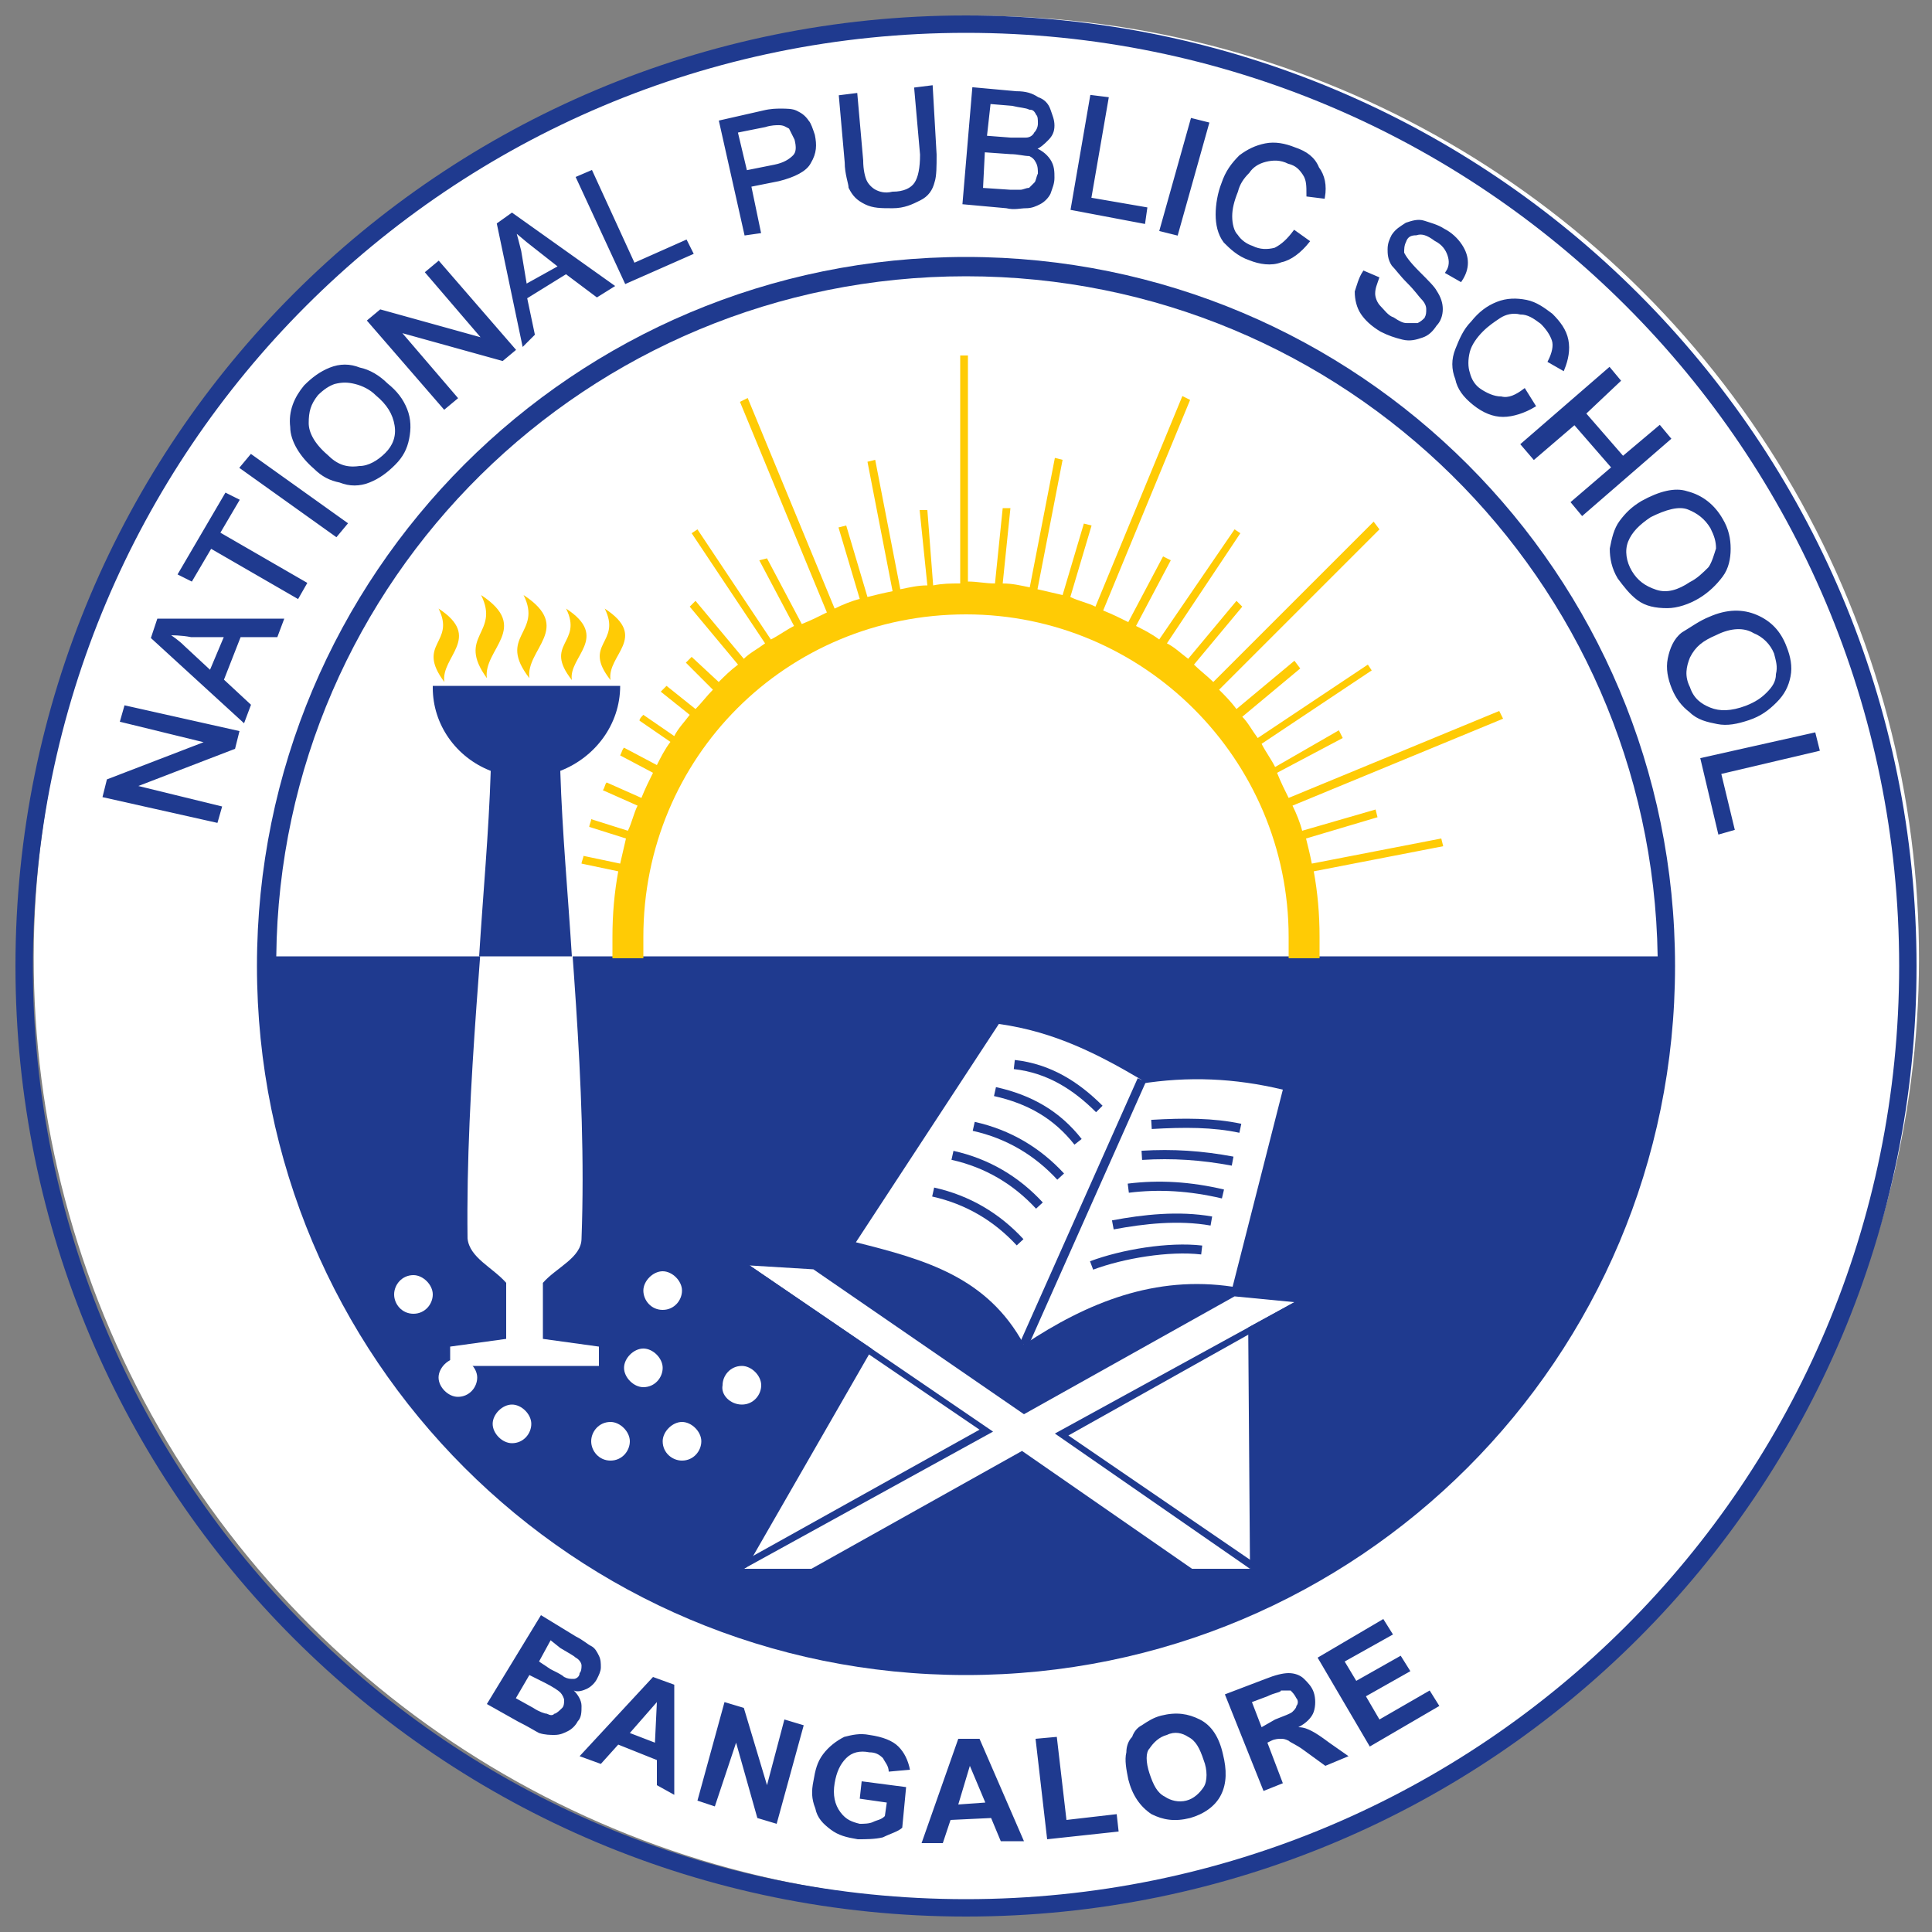
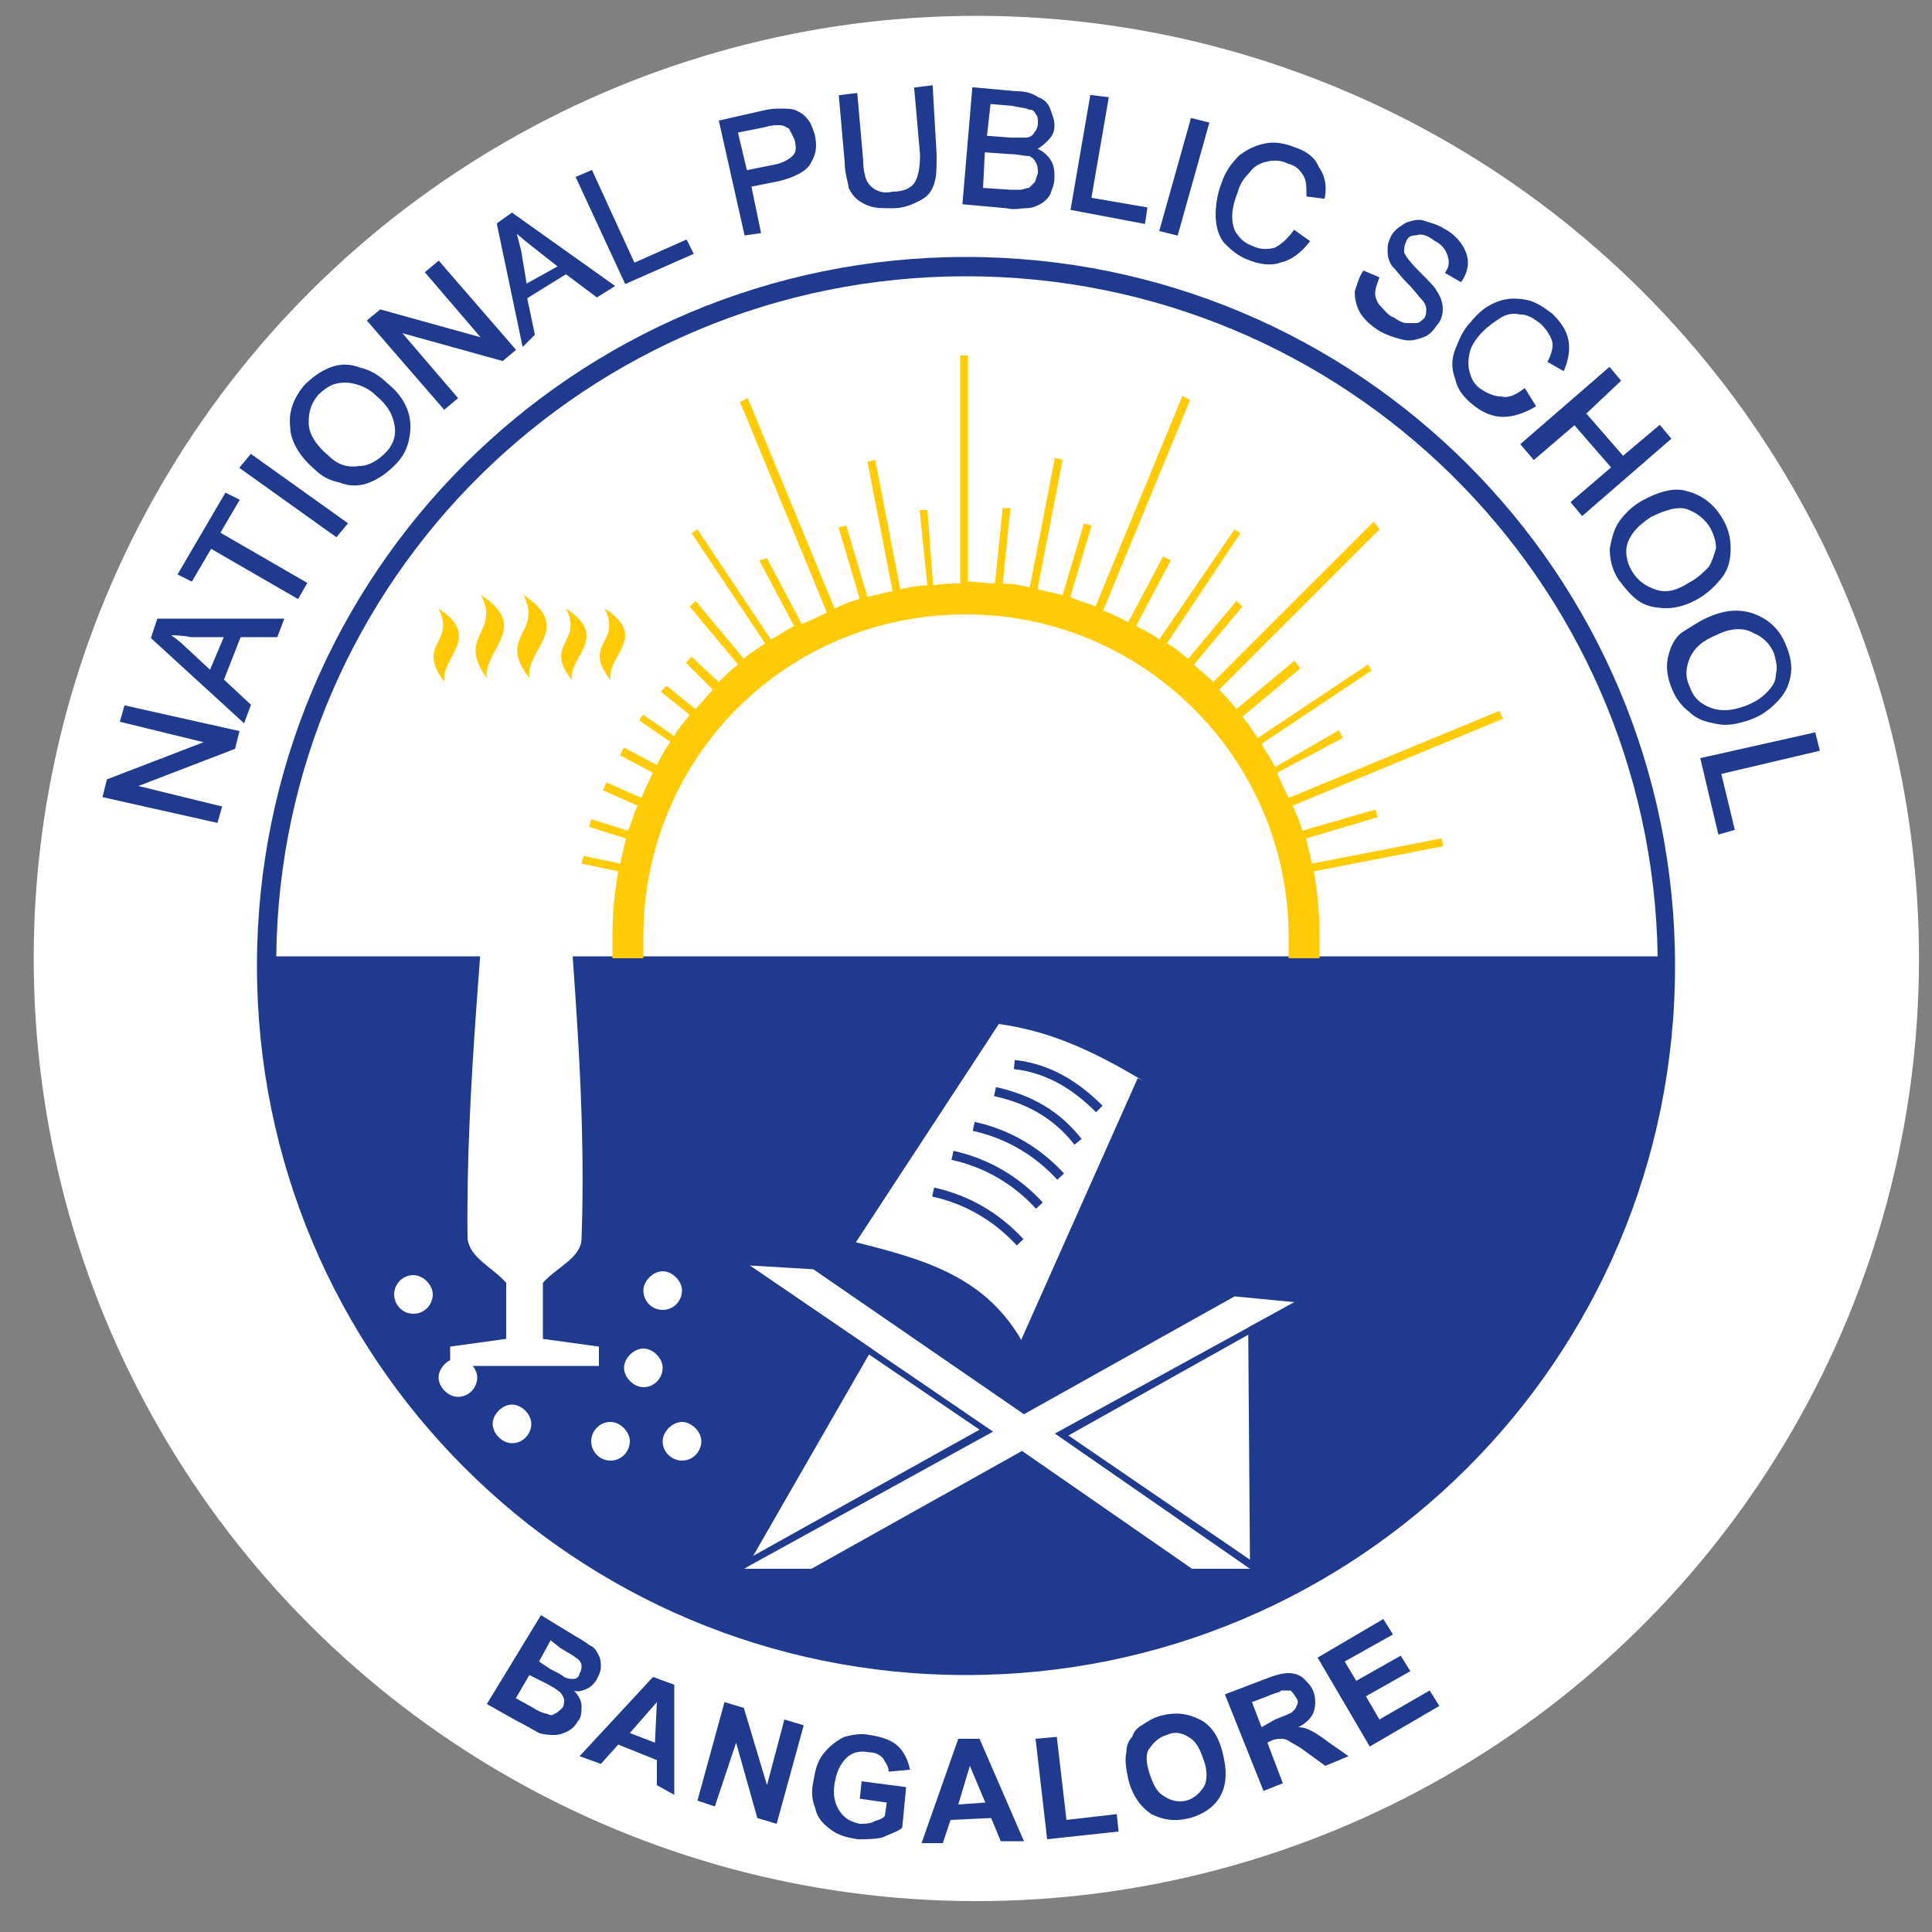
<svg xmlns="http://www.w3.org/2000/svg" id="Layer_1" x="0px" y="0px" viewBox="0 0 100 100" style="enable-background:new 0 0 100 100;" xml:space="preserve">
  <rect x="0" y="0" width="100" height="100" fill="#808080" stroke="none" />
  <style type="text/css"> .st0{fill-rule:evenodd;clip-rule:evenodd;fill:#FFFFFF;} .st1{fill:none;stroke:#FFFFFF;stroke-width:0.182;stroke-miterlimit:2.613;} .st2{fill-rule:evenodd;clip-rule:evenodd;fill:#1F3A8F;} .st3{fill-rule:evenodd;clip-rule:evenodd;fill:#FFCB05;} .st4{fill:none;stroke:#1F3A8F;stroke-width:0.475;stroke-miterlimit:2.613;} .st5{fill:none;stroke:#1F3A8F;stroke-width:0.464;stroke-miterlimit:2.613;} .st6{fill:none;stroke:#1F3A8F;stroke-width:0.475;stroke-miterlimit:2.613;} .st7{fill:none;stroke:#1F3A8F;stroke-width:0.157;stroke-miterlimit:2.613;} </style>
  <g>
    <ellipse transform="matrix(1.390418e-03 -1 1 1.390418e-03 0.866 100.042)" class="st0" cx="50.5" cy="49.6" rx="48.7" ry="48.7" />
    <ellipse transform="matrix(1.390418e-03 -1 1 1.390418e-03 0.866 100.042)" class="st1" cx="50.5" cy="49.6" rx="48.7" ry="48.7" />
-     <path class="st2" d="M50,0.8L50,0.8C22.8,0.8,0.8,22.8,0.8,50s22,49.2,49.2,49.2c27.2,0,49.2-22,49.2-49.2 C99.2,22.8,77.2,0.8,50,0.8 M50,1.7c26.7,0,48.3,21.6,48.3,48.3S76.7,98.3,50,98.3S1.7,76.7,1.7,50S23.3,1.7,50,1.7z" />
-     <path class="st2" d="M50,13.3L50,13.3c20.3,0,36.7,16.4,36.7,36.7S70.3,86.7,50,86.7S13.3,70.3,13.3,50 C13.3,29.7,29.7,13.3,50,13.3 M14.3,49.5h71.5C85.5,30,69.6,14.3,50,14.3C30.4,14.3,14.5,30,14.3,49.5z" />
+     <path class="st2" d="M50,13.3L50,13.3c20.3,0,36.7,16.4,36.7,36.7S70.3,86.7,50,86.7S13.3,70.3,13.3,50 C13.3,29.7,29.7,13.3,50,13.3 M14.3,49.5h71.5C85.5,30,69.6,14.3,50,14.3C30.4,14.3,14.5,30,14.3,49.5" />
    <path class="st0" d="M32.1,35.5L32.1,35.5c0,2-1.3,3.7-3.1,4.4l0,0c0.4,8.1,1.4,16.1,1.1,24.2c0,1-1.3,1.5-2,2.3v2.9l2.9,0.4v1 h-7.7v-1l2.9-0.4v-2.9c-0.7-0.8-1.9-1.3-2-2.3C24.1,56.1,25.1,48,25.5,40l0,0c-1.8-0.7-3-2.4-3-4.3v-0.1L32.1,35.5L32.1,35.5z" />
    <path class="st0" d="M21.4,68c0.6,0,1-0.5,1-1s-0.5-1-1-1c-0.6,0-1,0.5-1,1S20.8,68,21.4,68" />
    <path class="st0" d="M26.5,74.7c0.6,0,1-0.5,1-1s-0.5-1-1-1s-1,0.5-1,1C25.5,74.2,26,74.7,26.5,74.7" />
    <path class="st0" d="M31.6,75.6c0.6,0,1-0.5,1-1s-0.5-1-1-1c-0.6,0-1,0.5-1,1S31,75.6,31.6,75.6" />
    <path class="st0" d="M33.3,71.8c0.6,0,1-0.5,1-1s-0.5-1-1-1s-1,0.5-1,1S32.8,71.8,33.3,71.8" />
    <path class="st0" d="M34.3,67.8c0.6,0,1-0.5,1-1s-0.5-1-1-1s-1,0.5-1,1S33.7,67.8,34.3,67.8" />
-     <path class="st0" d="M38.4,72.7c0.6,0,1-0.5,1-1s-0.5-1-1-1c-0.6,0-1,0.5-1,1C37.3,72.2,37.8,72.7,38.4,72.7" />
    <path class="st0" d="M35.3,75.6c0.6,0,1-0.5,1-1s-0.5-1-1-1s-1,0.5-1,1C34.3,75.2,34.8,75.6,35.3,75.6" />
    <path class="st0" d="M23.7,72.3c0.6,0,1-0.5,1-1s-0.5-1-1-1s-1,0.5-1,1S23.2,72.3,23.7,72.3" />
-     <path class="st2" d="M32.1,35.5L32.1,35.5c0,2-1.3,3.7-3.1,4.4l0,0c0.1,3.2,0.4,6.4,0.6,9.6h-4.8c0.2-3.2,0.5-6.4,0.6-9.6l0,0 c-1.8-0.7-3-2.4-3-4.3v-0.1H32.1L32.1,35.5z" />
    <polygon class="st0" points="40.8,81.2 38.6,81.2 45.5,69.2 53.1,74.2 64.6,67.8 64.7,81.2 52.8,74.8 " />
    <polygon class="st0" points="38.5,81.2 51.4,74.1 38.8,65.5 42.1,65.7 53,73.2 63.9,67.1 67,67.4 54.6,74.2 64.7,81.2 61.7,81.2 52.9,75.1 42,81.2 " />
    <path class="st0" d="M53,69.6c-1.9-3.5-5.1-4.4-8.7-5.3L51.7,53c2.9,0.4,5.2,1.6,7.4,2.9L53,69.6z" />
-     <path class="st0" d="M53,69.6c3.3-2.2,6.8-3.6,10.8-3l2.6-10.2c-2.5-0.6-4.9-0.7-7.4-0.3L53,69.6z" />
    <path class="st3" d="M22.7,31.5L22.7,31.5C25,33,22.8,34,23,35.3C21.5,33.3,23.6,33.3,22.7,31.5 M24.9,30.8L24.9,30.8 c1,2-1.3,2.1,0.3,4.3C25,33.6,27.5,32.5,24.9,30.8z M27.1,30.8L27.1,30.8c2.6,1.7,0.1,2.8,0.3,4.3C25.7,32.9,28.1,32.8,27.1,30.8z M29.3,31.5L29.3,31.5c0.9,1.8-1.2,1.8,0.3,3.7C29.4,34,31.6,33,29.3,31.5z M31.3,31.5c2.3,1.5,0.1,2.4,0.3,3.7 C30.1,33.3,32.2,33.3,31.3,31.5z" />
    <path class="st3" d="M50,31.8c9.2,0,16.7,7.5,16.7,16.7c0,0.4,0,0.7,0,1.1h1.6c0-0.4,0-0.7,0-1.1c0-1.2-0.1-2.3-0.3-3.4l6.7-1.3 l-0.1-0.4l-6.7,1.3c-0.1-0.5-0.2-0.9-0.3-1.3l3.7-1.1l-0.1-0.4L67.4,43c-0.1-0.4-0.3-0.9-0.5-1.3l10.9-4.5l-0.2-0.4l-10.9,4.5 c-0.2-0.4-0.4-0.8-0.6-1.3l3.4-1.8l-0.2-0.4L66,39.7c-0.2-0.4-0.5-0.8-0.7-1.2l5.7-3.8l-0.2-0.3l-5.7,3.8c-0.3-0.4-0.5-0.8-0.8-1.1 l3-2.5L67,34.2l-3,2.5c-0.3-0.4-0.6-0.7-0.9-1l8.3-8.3L71.1,27l-8.3,8.3c-0.3-0.3-0.7-0.6-1-0.9l2.5-3l-0.3-0.3l-2.5,3 c-0.4-0.3-0.7-0.6-1.1-0.8l3.8-5.7l-0.3-0.2L60,33.1c-0.4-0.3-0.8-0.5-1.2-0.7l1.8-3.4l-0.4-0.2l-1.8,3.4c-0.4-0.2-0.8-0.4-1.3-0.6 l4.5-10.9l-0.4-0.2l-4.5,10.9c-0.4-0.2-0.9-0.3-1.3-0.5l1.1-3.7l-0.4-0.1l-1.1,3.7c-0.4-0.1-0.9-0.2-1.3-0.3l1.3-6.7l-0.4-0.1 l-1.3,6.7c-0.5-0.1-0.9-0.2-1.4-0.2l0.4-3.9l-0.4,0l-0.4,3.9c-0.5,0-0.9-0.1-1.4-0.1V18.4h-0.4v11.8c-0.5,0-0.9,0-1.4,0.1L48,26.4 l-0.4,0l0.4,3.9c-0.5,0-0.9,0.1-1.4,0.2l-1.3-6.7l-0.4,0.1l1.3,6.7c-0.5,0.1-0.9,0.2-1.3,0.3l-1.1-3.7l-0.4,0.1l1.1,3.7 c-0.4,0.1-0.9,0.3-1.3,0.5l-4.5-10.9l-0.4,0.2l4.5,10.9c-0.4,0.2-0.8,0.4-1.3,0.6l-1.8-3.4L39.3,29l1.8,3.4 c-0.4,0.2-0.8,0.5-1.2,0.7l-3.8-5.7l-0.3,0.2l3.8,5.7c-0.4,0.3-0.8,0.5-1.1,0.8l-2.5-3l-0.3,0.3l2.5,3c-0.4,0.3-0.7,0.6-1,0.9 L35.8,34c-0.1,0.1-0.2,0.2-0.3,0.3l1.4,1.4c-0.3,0.3-0.6,0.7-0.9,1l-1.5-1.2c-0.1,0.1-0.2,0.2-0.3,0.3l1.5,1.2 c-0.3,0.4-0.6,0.7-0.8,1.1L33.3,37c-0.1,0.1-0.2,0.2-0.2,0.3l1.6,1.1c-0.3,0.4-0.5,0.8-0.7,1.2l-1.7-0.9c-0.1,0.1-0.1,0.2-0.2,0.4 l1.7,0.9c-0.2,0.4-0.4,0.8-0.6,1.3l-1.8-0.8c-0.1,0.1-0.1,0.3-0.2,0.4l1.8,0.8c-0.2,0.4-0.3,0.9-0.5,1.3l-1.9-0.6 c0,0.1-0.1,0.3-0.1,0.4l1.9,0.6c-0.1,0.4-0.2,0.9-0.3,1.3l-1.9-0.4c0,0.1-0.1,0.3-0.1,0.4l1.9,0.4c-0.2,1.1-0.3,2.2-0.3,3.4 c0,0.4,0,0.7,0,1.1h1.6c0-0.4,0-0.7,0-1.1C33.3,39.2,40.7,31.8,50,31.8" />
    <polygon class="st2" points="38.5,80.8 50.7,74 38.8,65.9 38.8,65.5 51.4,74.1 38.5,81.2 " />
    <polygon class="st2" points="66.9,67.8 67,67.4 54.6,74.2 64.7,81.2 64.8,80.8 55.3,74.3 " />
    <path class="st4" d="M59.6,58.2c1.7-0.1,3.2-0.1,4.6,0.2" />
    <path class="st4" d="M59.1,59.8c1.6-0.1,3.1,0,4.7,0.3" />
    <path class="st4" d="M58.4,61.5c1.6-0.2,3.2-0.1,4.9,0.3" />
    <path class="st4" d="M52.5,55.1c1.8,0.2,3.2,1.1,4.4,2.3" />
    <path class="st4" d="M51.5,56.5c1.8,0.4,3.2,1.2,4.3,2.6" />
    <path class="st4" d="M50.4,58.3c1.8,0.4,3.3,1.3,4.5,2.6" />
    <line class="st5" x1="59.1" y1="55.9" x2="53" y2="69.6" />
    <path class="st6" d="M49.3,59.8c1.8,0.4,3.3,1.3,4.5,2.6" />
    <path class="st4" d="M48.3,61.7c1.8,0.4,3.3,1.3,4.5,2.6" />
    <path class="st4" d="M57.6,63.4c1.6-0.3,3.4-0.5,5.1-0.2" />
    <path class="st5" d="M56.5,65.5c1.6-0.6,4-1,5.7-0.8" />
    <path class="st2" d="M70.9,90.4L70.9,90.4l-2.7-4.6l3.4-2l0.5,0.8L69.6,86l0.6,1l2.3-1.3l0.5,0.8l-2.3,1.3l0.7,1.2l2.6-1.5l0.5,0.8 L70.9,90.4z M65.3,89.4L65.3,89.4l-0.5-1.3l0.8-0.3c0.4-0.2,0.7-0.2,0.7-0.3c0.2,0,0.3,0,0.5,0c0.1,0.1,0.2,0.2,0.3,0.4 c0.1,0.1,0.1,0.3,0,0.4c0,0.1-0.1,0.2-0.2,0.3c-0.1,0.1-0.4,0.2-0.9,0.4L65.3,89.4z M65.4,92.7L65.4,92.7l1-0.4l-0.8-2.1l0.2-0.1 c0.2-0.1,0.4-0.1,0.5-0.1c0.1,0,0.2,0,0.4,0.1c0.1,0.1,0.4,0.2,0.8,0.5l1.1,0.8l1.2-0.5l-1-0.7c-0.4-0.3-0.7-0.5-0.9-0.6 c-0.2-0.1-0.4-0.2-0.7-0.2c0.4-0.2,0.7-0.5,0.8-0.8c0.1-0.3,0.1-0.7,0-1c-0.1-0.3-0.3-0.5-0.5-0.7c-0.2-0.2-0.5-0.3-0.8-0.3 c-0.3,0-0.7,0.1-1.2,0.3l-2.1,0.8L65.4,92.7z M59.5,91.8L59.5,91.8c0.2,0.6,0.4,1,0.8,1.2c0.3,0.2,0.7,0.3,1.1,0.2 c0.4-0.1,0.7-0.4,0.9-0.7s0.2-0.9,0-1.4c-0.2-0.6-0.4-1-0.8-1.2c-0.3-0.2-0.7-0.3-1.1-0.1c-0.4,0.1-0.7,0.4-0.9,0.7 C59.3,90.7,59.3,91.2,59.5,91.8z M58.4,92.1L58.4,92.1c-0.1-0.5-0.2-1-0.1-1.4c0-0.3,0.1-0.6,0.3-0.8c0.1-0.3,0.3-0.5,0.5-0.6 c0.3-0.2,0.6-0.4,1-0.5c0.8-0.2,1.4-0.1,2,0.2c0.6,0.3,1,0.9,1.2,1.8c0.2,0.8,0.2,1.5-0.1,2.1c-0.3,0.6-0.9,1-1.6,1.2 c-0.8,0.2-1.4,0.1-2-0.2C59,93.5,58.6,92.9,58.4,92.1z M54.2,95.2L54.2,95.2L53.6,90l1.1-0.1l0.5,4.3l2.6-0.3l0.1,0.9L54.2,95.2z M51,93.3L51,93.3l-0.8-1.9l-0.6,2L51,93.3z M53,95.3L53,95.3l-1.2,0l-0.5-1.2l-2.1,0.1l-0.4,1.2l-1.1,0l1.9-5.4l1.1,0L53,95.3z M44.5,93.1L44.5,93.1l0.1-0.9l2.3,0.3l-0.2,2.1c-0.2,0.2-0.6,0.3-1,0.5c-0.4,0.1-0.9,0.1-1.3,0.1c-0.6-0.1-1-0.2-1.4-0.5 c-0.4-0.3-0.7-0.6-0.8-1.1c-0.2-0.5-0.2-0.9-0.1-1.4c0.1-0.6,0.2-1,0.5-1.4c0.3-0.4,0.7-0.7,1.1-0.9c0.4-0.1,0.8-0.2,1.3-0.1 c0.7,0.1,1.2,0.3,1.5,0.6c0.3,0.3,0.5,0.7,0.6,1.2l-1.1,0.1c0-0.3-0.2-0.5-0.3-0.7c-0.2-0.2-0.4-0.3-0.7-0.3 c-0.5-0.1-0.9,0-1.2,0.3c-0.3,0.3-0.5,0.7-0.6,1.3c-0.1,0.6,0,1.1,0.3,1.5s0.6,0.5,1,0.6c0.2,0,0.5,0,0.7-0.1 c0.2-0.1,0.4-0.1,0.6-0.3l0.1-0.7L44.5,93.1z M36.1,93.2L36.1,93.2l1.4-5.1l1,0.3l1.2,4l0.9-3.4l1,0.3l-1.4,5.1l-1-0.3l-1.1-3.9 L37,93.5L36.1,93.2z M33.9,90.2L33.9,90.2l-1.3-0.5l1.4-1.6L33.9,90.2z M34.9,92.9L34.9,92.9l0-5.7l-1.1-0.4L30,90.9l1.1,0.4l0.9-1 l2,0.8l0,1.3L34.9,92.9z M27.4,86.7L27.4,86.7l-0.7,1.2l0.9,0.5c0.3,0.2,0.6,0.3,0.7,0.3c0.2,0.1,0.3,0.1,0.4,0 c0.1,0,0.3-0.2,0.4-0.3c0.1-0.1,0.1-0.3,0.1-0.4c0-0.1-0.1-0.3-0.2-0.4c-0.1-0.1-0.4-0.3-0.8-0.5L27.4,86.7z M28.5,84.9L28.5,84.9 l-0.6,1.1l0.6,0.4c0.4,0.2,0.6,0.3,0.7,0.4c0.2,0.1,0.3,0.1,0.5,0.1c0.1,0,0.3-0.1,0.3-0.3c0.1-0.1,0.1-0.3,0.1-0.4 c0-0.1-0.1-0.3-0.3-0.4c-0.1-0.1-0.3-0.2-0.8-0.5L28.5,84.9z M28,83.6l1.8,1.1c0.4,0.2,0.6,0.4,0.8,0.5c0.2,0.1,0.3,0.3,0.4,0.5 c0.1,0.2,0.1,0.4,0.1,0.6c0,0.2-0.1,0.4-0.2,0.6c-0.1,0.2-0.3,0.4-0.5,0.5c-0.2,0.1-0.5,0.2-0.7,0.1c0.2,0.2,0.4,0.5,0.4,0.8 c0,0.3,0,0.6-0.2,0.8c-0.1,0.2-0.3,0.4-0.5,0.5c-0.2,0.1-0.4,0.2-0.7,0.2c-0.2,0-0.5,0-0.8-0.1c-0.2-0.1-0.5-0.3-1.1-0.6l-1.6-0.9 L28,83.6z" />
    <path class="st2" d="M88.1,39.3L88.1,39.3l5.8-1.3l0.2,0.8l-5.1,1.2l0.7,2.9l-0.7,0.2L88.1,39.3z M88.8,32.8L88.8,32.8 c-0.7,0.3-1.1,0.6-1.4,1.2c-0.2,0.5-0.3,1,0,1.6c0.2,0.6,0.6,0.9,1.1,1.1c0.5,0.2,1.1,0.2,1.9-0.1c0.5-0.2,0.8-0.4,1.1-0.7 c0.3-0.3,0.5-0.6,0.5-1c0.1-0.4,0-0.7-0.1-1.1c-0.2-0.5-0.6-0.9-1.1-1.1C90.3,32.4,89.6,32.4,88.8,32.8z M88.5,32L88.5,32 c0.9-0.4,1.7-0.4,2.4-0.1s1.2,0.8,1.5,1.6c0.2,0.5,0.3,1,0.2,1.5c-0.1,0.5-0.3,0.9-0.7,1.3c-0.4,0.4-0.8,0.7-1.4,0.9 c-0.6,0.2-1.1,0.3-1.6,0.2c-0.5-0.1-1-0.2-1.4-0.6c-0.4-0.3-0.7-0.7-0.9-1.2c-0.2-0.5-0.3-1-0.2-1.5c0.1-0.5,0.3-1,0.7-1.3 C87.6,32.5,88,32.2,88.5,32z M85.4,26.7L85.4,26.7c-0.6,0.4-1,0.8-1.2,1.3c-0.2,0.5-0.1,1.1,0.2,1.6c0.3,0.5,0.7,0.8,1.3,1 s1.2,0,1.8-0.4c0.4-0.2,0.7-0.5,1-0.8c0.2-0.3,0.3-0.7,0.4-1c0-0.4-0.1-0.7-0.3-1.1c-0.3-0.5-0.7-0.8-1.2-1 C86.9,26.1,86.2,26.3,85.4,26.7z M85,26L85,26c-0.5,0.3-0.8,0.6-1.1,1c-0.3,0.4-0.4,0.9-0.5,1.4c0,0.5,0.1,1,0.4,1.5 c0.3,0.4,0.6,0.8,1,1.1c0.4,0.3,0.9,0.4,1.5,0.4c0.5,0,1.1-0.2,1.6-0.5c0.5-0.3,0.9-0.7,1.2-1.1c0.3-0.4,0.4-0.9,0.4-1.4 c0-0.5-0.1-1-0.4-1.5c-0.4-0.7-1-1.2-1.8-1.4C86.7,25.3,85.9,25.5,85,26z M78.8,23L78.8,23l4.5-3.9l0.5,0.6L82,21.4l2,2.3l1.9-1.6 l0.5,0.6l-4.5,3.9L81.4,26l2.1-1.8l-2-2.3l-2.1,1.8L78.8,23z M78.9,20.2L78.9,20.2c-0.4,0.3-0.8,0.5-1.2,0.4 c-0.4,0-0.8-0.2-1.1-0.4c-0.3-0.2-0.5-0.5-0.6-0.9c-0.1-0.3-0.1-0.7,0-1.1c0.1-0.4,0.4-0.8,0.7-1.1c0.3-0.3,0.6-0.5,0.9-0.7 c0.3-0.2,0.7-0.3,1.1-0.2c0.4,0,0.7,0.2,1.1,0.5c0.3,0.3,0.5,0.6,0.6,0.9c0.1,0.3,0,0.7-0.2,1.1l0.7,0.4c0.2-0.5,0.3-1,0.2-1.5 c-0.1-0.5-0.4-0.9-0.8-1.3c-0.4-0.3-0.8-0.6-1.3-0.7c-0.5-0.1-1-0.1-1.5,0.1c-0.5,0.2-0.9,0.5-1.3,1c-0.4,0.4-0.6,0.9-0.8,1.4 c-0.2,0.5-0.2,1,0,1.5c0.1,0.5,0.4,0.9,0.9,1.3c0.5,0.4,1,0.6,1.5,0.6c0.5,0,1.1-0.2,1.6-0.5L78.9,20.2z M70.6,14.1L70.6,14.1 l0.7,0.3c-0.1,0.3-0.2,0.5-0.2,0.8c0,0.2,0.1,0.5,0.3,0.7c0.2,0.2,0.4,0.5,0.7,0.6c0.3,0.2,0.5,0.3,0.7,0.3c0.2,0,0.5,0,0.6,0 c0.2-0.1,0.3-0.2,0.4-0.3c0.1-0.2,0.1-0.3,0.1-0.5c0-0.2-0.1-0.4-0.3-0.6c-0.1-0.1-0.3-0.4-0.7-0.8c-0.4-0.4-0.6-0.7-0.8-0.9 c-0.2-0.3-0.2-0.6-0.2-0.8c0-0.3,0.1-0.5,0.2-0.7c0.2-0.3,0.4-0.4,0.7-0.6c0.3-0.1,0.6-0.2,0.9-0.1c0.3,0.1,0.7,0.2,1,0.4 c0.4,0.2,0.7,0.5,0.9,0.8c0.2,0.3,0.3,0.6,0.3,0.9c0,0.3-0.1,0.6-0.3,0.9l-0.7-0.4c0.2-0.3,0.2-0.6,0.1-0.9 c-0.1-0.3-0.3-0.6-0.7-0.8c-0.4-0.3-0.7-0.4-1-0.3c-0.3,0-0.5,0.1-0.6,0.4c-0.1,0.2-0.1,0.4-0.1,0.6c0.1,0.2,0.3,0.5,0.8,1 c0.5,0.5,0.8,0.8,0.9,1c0.2,0.3,0.3,0.6,0.3,0.9c0,0.3-0.1,0.6-0.3,0.8c-0.2,0.3-0.4,0.5-0.7,0.6c-0.3,0.1-0.6,0.2-1,0.1 c-0.4-0.1-0.7-0.2-1.1-0.4c-0.5-0.3-0.8-0.6-1-0.9c-0.2-0.3-0.3-0.7-0.3-1.1C70.3,14.8,70.4,14.4,70.6,14.1z M67,12L67,12l0.7,0.5 c-0.4,0.5-0.9,0.9-1.4,1c-0.5,0.2-1.1,0.1-1.6-0.1c-0.6-0.2-1-0.6-1.3-0.9c-0.3-0.4-0.4-0.9-0.4-1.4c0-0.5,0.1-1.1,0.3-1.6 c0.2-0.6,0.5-1,0.9-1.4c0.4-0.3,0.8-0.5,1.3-0.6c0.5-0.1,1,0,1.5,0.2c0.6,0.2,1,0.5,1.2,1c0.3,0.4,0.4,0.9,0.3,1.5l-0.8-0.1 c0-0.5,0-0.8-0.2-1.1c-0.2-0.3-0.4-0.5-0.8-0.6c-0.4-0.2-0.8-0.2-1.2-0.1c-0.4,0.1-0.7,0.3-0.9,0.6c-0.3,0.3-0.5,0.6-0.6,1 c-0.2,0.5-0.3,0.9-0.3,1.3c0,0.4,0.1,0.8,0.3,1c0.2,0.3,0.5,0.5,0.8,0.6c0.4,0.2,0.8,0.2,1.2,0.1C66.4,12.7,66.7,12.4,67,12z M60.1,11.9L60.1,11.9l1.6-5.7l0.8,0.2l-1.6,5.7L60.1,11.9z M55.5,10.8L55.5,10.8L56.5,5l0.8,0.1l-0.9,5.2l2.9,0.5l-0.1,0.7 L55.5,10.8z M50.8,9.8L50.8,9.8l1.5,0.1c0.3,0,0.4,0,0.5,0c0.2,0,0.3-0.1,0.5-0.1c0.1-0.1,0.2-0.2,0.3-0.3c0.1-0.1,0.1-0.3,0.2-0.5 c0-0.2,0-0.4-0.1-0.6c-0.1-0.2-0.2-0.3-0.4-0.4C53,8,52.7,7.9,52.3,7.9l-1.4-0.1L50.8,9.8z M51,7.1L51,7.1l1.3,0.1 c0.3,0,0.6,0,0.8,0c0.2,0,0.4-0.1,0.5-0.3c0.1-0.1,0.2-0.3,0.2-0.5c0-0.2,0-0.4-0.1-0.5c-0.1-0.2-0.2-0.3-0.4-0.3 c-0.2-0.1-0.5-0.1-0.9-0.2l-1.2-0.1L51,7.1z M49.9,10.5L49.9,10.5l0.5-5.9l2.2,0.2c0.5,0,0.8,0.1,1.1,0.3c0.3,0.1,0.5,0.3,0.6,0.6 c0.1,0.3,0.2,0.5,0.2,0.8c0,0.3-0.1,0.5-0.3,0.7c-0.2,0.2-0.4,0.4-0.7,0.5c0.3,0.1,0.6,0.3,0.8,0.6c0.2,0.3,0.2,0.6,0.2,0.9 c0,0.3-0.1,0.5-0.2,0.8c-0.1,0.2-0.3,0.4-0.5,0.5s-0.4,0.2-0.7,0.2c-0.3,0-0.6,0.1-1,0L49.9,10.5z M47.4,4.6L47.4,4.6l0.8-0.1 L48.4,8c0,0.6,0,1.1-0.1,1.4c-0.1,0.4-0.3,0.7-0.7,0.9s-0.8,0.4-1.4,0.4c-0.6,0-1,0-1.4-0.2c-0.4-0.2-0.6-0.4-0.8-0.8 C44,9.5,43.8,9,43.8,8.4l-0.3-3.4l0.8-0.1l0.3,3.4c0,0.5,0.1,0.9,0.2,1.1c0.1,0.2,0.3,0.4,0.5,0.5c0.2,0.1,0.5,0.2,0.9,0.1 c0.6,0,1-0.2,1.2-0.5c0.2-0.3,0.3-0.8,0.3-1.5L47.4,4.6z M38.6,8.9L38.6,8.9l1.5-0.3c0.5-0.1,0.8-0.3,1-0.5 c0.2-0.2,0.2-0.5,0.1-0.9c-0.1-0.2-0.2-0.4-0.3-0.6c-0.2-0.1-0.3-0.2-0.6-0.2c-0.1,0-0.4,0-0.7,0.1l-1.5,0.3L38.6,8.9z M38.6,12.1 L38.6,12.1l-1.3-5.8l2.2-0.5c0.4-0.1,0.7-0.1,0.9-0.1c0.3,0,0.6,0,0.8,0.1s0.4,0.2,0.6,0.5C41.9,6.4,42,6.7,42.1,7 c0.1,0.5,0.1,0.9-0.2,1.4c-0.2,0.4-0.8,0.7-1.6,0.9l-1.5,0.3l0.5,2.4L38.6,12.1z M32.4,14.6L32.4,14.6l3.4-1.5l-0.3-0.6l-2.7,1.2 l-2.2-4.8l-0.7,0.3L32.4,14.6z M27.2,14.8L27.2,14.8L26.9,13c-0.1-0.4-0.2-0.8-0.3-1.1c0.3,0.2,0.6,0.5,1,0.8l1.4,1.1L27.2,14.8z M27.1,17.8L27.1,17.8l-1.3-6.2l0.7-0.5l5.2,3.7l-0.8,0.5l-1.6-1.2l-2.1,1.3l0.4,1.9L27.1,17.8z M23,21.1L23,21.1l0.6-0.5l-3-3.5 l5.4,1.5l0.6-0.5l-3.9-4.5l-0.6,0.5l3,3.5l-5.4-1.5l-0.6,0.5L23,21.1z M16.9,23.6L16.9,23.6c-0.7-0.6-1-1.2-1-1.7 c0-0.6,0.1-1,0.5-1.5c0.3-0.3,0.6-0.5,0.9-0.6c0.4-0.1,0.7-0.1,1.1,0c0.4,0.1,0.8,0.3,1.1,0.6c0.6,0.5,0.9,1,1,1.6 c0.1,0.6-0.1,1.1-0.5,1.5c-0.4,0.4-0.9,0.7-1.4,0.7C17.9,24.3,17.4,24.1,16.9,23.6z M16.3,24.2L16.3,24.2c-0.7-0.6-1.2-1.4-1.2-2.1 c-0.1-0.8,0.2-1.5,0.7-2.1c0.4-0.4,0.8-0.7,1.3-0.9c0.5-0.2,1-0.2,1.5,0c0.5,0.1,1,0.4,1.4,0.8c0.5,0.4,0.8,0.8,1,1.3 c0.2,0.5,0.2,1,0.1,1.5c-0.1,0.5-0.3,0.9-0.7,1.3c-0.4,0.4-0.8,0.7-1.3,0.9c-0.5,0.2-1,0.2-1.5,0C17.1,24.8,16.7,24.6,16.3,24.2z M17.4,27.7L17.4,27.7l0.5-0.6L13,23.6l-0.5,0.6L17.4,27.7z M15.4,30.9L15.4,30.9l-4.5-2.6l-1,1.7l-0.6-0.3l2.4-4.1l0.6,0.3l-1,1.7 l4.5,2.6L15.4,30.9z M10.9,34.8L10.9,34.8l-1.4-1.3c-0.3-0.3-0.6-0.5-0.9-0.7c0.3,0,0.8,0,1.3,0.1l1.8,0L10.9,34.8z M12.6,37.3 L12.6,37.3l0.3-0.8l-1.4-1.3l0.9-2.3l1.9,0l0.3-0.8l-6.4,0L7.9,33L12.6,37.3z M11.2,42.5l-5.8-1.3l0.2-0.8l5.2-2l-4.5-1.1l0.2-0.7 l5.8,1.3l-0.2,0.8l-5.2,2l4.5,1.1L11.2,42.5z" />
    <path class="st7" d="M88.1,39.3L88.1,39.3l5.8-1.3l0.2,0.8l-5.1,1.2l0.7,2.9l-0.7,0.2L88.1,39.3z M88.8,32.8L88.8,32.8 c-0.7,0.3-1.1,0.6-1.4,1.2c-0.2,0.5-0.3,1,0,1.6c0.2,0.6,0.6,0.9,1.1,1.1c0.5,0.2,1.1,0.2,1.9-0.1c0.5-0.2,0.8-0.4,1.1-0.7 c0.3-0.3,0.5-0.6,0.5-1c0.1-0.4,0-0.7-0.1-1.1c-0.2-0.5-0.6-0.9-1.1-1.1C90.3,32.4,89.6,32.4,88.8,32.8z M88.5,32L88.5,32 c0.9-0.4,1.7-0.4,2.4-0.1s1.2,0.8,1.5,1.6c0.2,0.5,0.3,1,0.2,1.5c-0.1,0.5-0.3,0.9-0.7,1.3c-0.4,0.4-0.8,0.7-1.4,0.9 c-0.6,0.2-1.1,0.3-1.6,0.2c-0.5-0.1-1-0.2-1.4-0.6c-0.4-0.3-0.7-0.7-0.9-1.2c-0.2-0.5-0.3-1-0.2-1.5c0.1-0.5,0.3-1,0.7-1.3 C87.6,32.5,88,32.2,88.5,32z M85.4,26.7L85.4,26.7c-0.6,0.4-1,0.8-1.2,1.3c-0.2,0.5-0.1,1.1,0.2,1.6c0.3,0.5,0.7,0.8,1.3,1 s1.2,0,1.8-0.4c0.4-0.2,0.7-0.5,1-0.8c0.2-0.3,0.3-0.7,0.4-1c0-0.4-0.1-0.7-0.3-1.1c-0.3-0.5-0.7-0.8-1.2-1 C86.9,26.1,86.2,26.3,85.4,26.7z M85,26L85,26c-0.5,0.3-0.8,0.6-1.1,1c-0.3,0.4-0.4,0.9-0.5,1.4c0,0.5,0.1,1,0.4,1.5 c0.3,0.4,0.6,0.8,1,1.1c0.4,0.3,0.9,0.4,1.5,0.4c0.5,0,1.1-0.2,1.6-0.5c0.5-0.3,0.9-0.7,1.2-1.1c0.3-0.4,0.4-0.9,0.4-1.4 c0-0.5-0.1-1-0.4-1.5c-0.4-0.7-1-1.2-1.8-1.4C86.7,25.3,85.9,25.5,85,26z M78.8,23L78.8,23l4.5-3.9l0.5,0.6L82,21.4l2,2.3l1.9-1.6 l0.5,0.6l-4.5,3.9L81.4,26l2.1-1.8l-2-2.3l-2.1,1.8L78.8,23z M78.9,20.2L78.9,20.2c-0.4,0.3-0.8,0.5-1.2,0.4 c-0.4,0-0.8-0.2-1.1-0.4c-0.3-0.2-0.5-0.5-0.6-0.9c-0.1-0.3-0.1-0.7,0-1.1c0.1-0.4,0.4-0.8,0.7-1.1c0.3-0.3,0.6-0.5,0.9-0.7 c0.3-0.2,0.7-0.3,1.1-0.2c0.4,0,0.7,0.2,1.1,0.5c0.3,0.3,0.5,0.6,0.6,0.9c0.1,0.3,0,0.7-0.2,1.1l0.7,0.4c0.2-0.5,0.3-1,0.2-1.5 c-0.1-0.5-0.4-0.9-0.8-1.3c-0.4-0.3-0.8-0.6-1.3-0.7c-0.5-0.1-1-0.1-1.5,0.1c-0.5,0.2-0.9,0.5-1.3,1c-0.4,0.4-0.6,0.9-0.8,1.4 c-0.2,0.5-0.2,1,0,1.5c0.1,0.5,0.4,0.9,0.9,1.3c0.5,0.4,1,0.6,1.5,0.6c0.5,0,1.1-0.2,1.6-0.5L78.9,20.2z M70.6,14.1L70.6,14.1 l0.7,0.3c-0.1,0.3-0.2,0.5-0.2,0.8c0,0.2,0.1,0.5,0.3,0.7c0.2,0.2,0.4,0.5,0.7,0.6c0.3,0.2,0.5,0.3,0.7,0.3c0.2,0,0.5,0,0.6,0 c0.2-0.1,0.3-0.2,0.4-0.3c0.1-0.2,0.1-0.3,0.1-0.5c0-0.2-0.1-0.4-0.3-0.6c-0.1-0.1-0.3-0.4-0.7-0.8c-0.4-0.4-0.6-0.7-0.8-0.9 c-0.2-0.3-0.2-0.6-0.2-0.8c0-0.3,0.1-0.5,0.2-0.7c0.2-0.3,0.4-0.4,0.7-0.6c0.3-0.1,0.6-0.2,0.9-0.1c0.3,0.1,0.7,0.2,1,0.4 c0.4,0.2,0.7,0.5,0.9,0.8c0.2,0.3,0.3,0.6,0.3,0.9c0,0.3-0.1,0.6-0.3,0.9l-0.7-0.4c0.2-0.3,0.2-0.6,0.1-0.9 c-0.1-0.3-0.3-0.6-0.7-0.8c-0.4-0.3-0.7-0.4-1-0.3c-0.3,0-0.5,0.1-0.6,0.4c-0.1,0.2-0.1,0.4-0.1,0.6c0.1,0.2,0.3,0.5,0.8,1 c0.5,0.5,0.8,0.8,0.9,1c0.2,0.3,0.3,0.6,0.3,0.9c0,0.3-0.1,0.6-0.3,0.8c-0.2,0.3-0.4,0.5-0.7,0.6c-0.3,0.1-0.6,0.2-1,0.1 c-0.4-0.1-0.7-0.2-1.1-0.4c-0.5-0.3-0.8-0.6-1-0.9c-0.2-0.3-0.3-0.7-0.3-1.1C70.3,14.8,70.4,14.4,70.6,14.1z M67,12L67,12l0.7,0.5 c-0.4,0.5-0.9,0.9-1.4,1c-0.5,0.2-1.1,0.1-1.6-0.1c-0.6-0.2-1-0.6-1.3-0.9c-0.3-0.4-0.4-0.9-0.4-1.4c0-0.5,0.1-1.1,0.3-1.6 c0.2-0.6,0.5-1,0.9-1.4c0.4-0.3,0.8-0.5,1.3-0.6c0.5-0.1,1,0,1.5,0.2c0.6,0.2,1,0.5,1.2,1c0.3,0.4,0.4,0.9,0.3,1.5l-0.8-0.1 c0-0.5,0-0.8-0.2-1.1c-0.2-0.3-0.4-0.5-0.8-0.6c-0.4-0.2-0.8-0.2-1.2-0.1c-0.4,0.1-0.7,0.3-0.9,0.6c-0.3,0.3-0.5,0.6-0.6,1 c-0.2,0.5-0.3,0.9-0.3,1.3c0,0.4,0.1,0.8,0.3,1c0.2,0.3,0.5,0.5,0.8,0.6c0.4,0.2,0.8,0.2,1.2,0.1C66.4,12.7,66.7,12.4,67,12z M60.1,11.9L60.1,11.9l1.6-5.7l0.8,0.2l-1.6,5.7L60.1,11.9z M55.5,10.8L55.5,10.8L56.5,5l0.8,0.1l-0.9,5.2l2.9,0.5l-0.1,0.7 L55.5,10.8z M50.8,9.8L50.8,9.8l1.5,0.1c0.3,0,0.4,0,0.5,0c0.2,0,0.3-0.1,0.5-0.1c0.1-0.1,0.2-0.2,0.3-0.3c0.1-0.1,0.1-0.3,0.2-0.5 c0-0.2,0-0.4-0.1-0.6c-0.1-0.2-0.2-0.3-0.4-0.4C53,8,52.7,7.9,52.3,7.9l-1.4-0.1L50.8,9.8z M51,7.1L51,7.1l1.3,0.1 c0.3,0,0.6,0,0.8,0c0.2,0,0.4-0.1,0.5-0.3c0.1-0.1,0.2-0.3,0.2-0.5c0-0.2,0-0.4-0.1-0.5c-0.1-0.2-0.2-0.3-0.4-0.3 c-0.2-0.1-0.5-0.1-0.9-0.2l-1.2-0.1L51,7.1z M49.9,10.5L49.9,10.5l0.5-5.9l2.2,0.2c0.5,0,0.8,0.1,1.1,0.3c0.3,0.1,0.5,0.3,0.6,0.6 c0.1,0.3,0.2,0.5,0.2,0.8c0,0.3-0.1,0.5-0.3,0.7c-0.2,0.2-0.4,0.4-0.7,0.5c0.3,0.1,0.6,0.3,0.8,0.6c0.2,0.3,0.2,0.6,0.2,0.9 c0,0.3-0.1,0.5-0.2,0.8c-0.1,0.2-0.3,0.4-0.5,0.5s-0.4,0.2-0.7,0.2c-0.3,0-0.6,0.1-1,0L49.9,10.5z M47.4,4.6L47.4,4.6l0.8-0.1 L48.4,8c0,0.6,0,1.1-0.1,1.4c-0.1,0.4-0.3,0.7-0.7,0.9s-0.8,0.4-1.4,0.4c-0.6,0-1,0-1.4-0.2c-0.4-0.2-0.6-0.4-0.8-0.8 C44,9.5,43.8,9,43.8,8.4l-0.3-3.4l0.8-0.1l0.3,3.4c0,0.5,0.1,0.9,0.2,1.1c0.1,0.2,0.3,0.4,0.5,0.5c0.2,0.1,0.5,0.2,0.9,0.1 c0.6,0,1-0.2,1.2-0.5c0.2-0.3,0.3-0.8,0.3-1.5L47.4,4.6z M38.6,8.9L38.6,8.9l1.5-0.3c0.5-0.1,0.8-0.3,1-0.5 c0.2-0.2,0.2-0.5,0.1-0.9c-0.1-0.2-0.2-0.4-0.3-0.6c-0.2-0.1-0.3-0.2-0.6-0.2c-0.1,0-0.4,0-0.7,0.1l-1.5,0.3L38.6,8.9z M38.6,12.1 L38.6,12.1l-1.3-5.8l2.2-0.5c0.4-0.1,0.7-0.1,0.9-0.1c0.3,0,0.6,0,0.8,0.1s0.4,0.2,0.6,0.5C41.9,6.4,42,6.7,42.1,7 c0.1,0.5,0.1,0.9-0.2,1.4c-0.2,0.4-0.8,0.7-1.6,0.9l-1.5,0.3l0.5,2.4L38.6,12.1z M32.4,14.6L32.4,14.6l3.4-1.5l-0.3-0.6l-2.7,1.2 l-2.2-4.8l-0.7,0.3L32.4,14.6z M27.2,14.8L27.2,14.8L26.9,13c-0.1-0.4-0.2-0.8-0.3-1.1c0.3,0.2,0.6,0.5,1,0.8l1.4,1.1L27.2,14.8z M27.1,17.8L27.1,17.8l-1.3-6.2l0.7-0.5l5.2,3.7l-0.8,0.5l-1.6-1.2l-2.1,1.3l0.4,1.9L27.1,17.8z M23,21.1L23,21.1l0.6-0.5l-3-3.5 l5.4,1.5l0.6-0.5l-3.9-4.5l-0.6,0.5l3,3.5l-5.4-1.5l-0.6,0.5L23,21.1z M16.9,23.6L16.9,23.6c-0.7-0.6-1-1.2-1-1.7 c0-0.6,0.1-1,0.5-1.5c0.3-0.3,0.6-0.5,0.9-0.6c0.4-0.1,0.7-0.1,1.1,0c0.4,0.1,0.8,0.3,1.1,0.6c0.6,0.5,0.9,1,1,1.6 c0.1,0.6-0.1,1.1-0.5,1.5c-0.4,0.4-0.9,0.7-1.4,0.7C17.9,24.3,17.4,24.1,16.9,23.6z M16.3,24.2L16.3,24.2c-0.7-0.6-1.2-1.4-1.2-2.1 c-0.1-0.8,0.2-1.5,0.7-2.1c0.4-0.4,0.8-0.7,1.3-0.9c0.5-0.2,1-0.2,1.5,0c0.5,0.1,1,0.4,1.4,0.8c0.5,0.4,0.8,0.8,1,1.3 c0.2,0.5,0.2,1,0.1,1.5c-0.1,0.5-0.3,0.9-0.7,1.3c-0.4,0.4-0.8,0.7-1.3,0.9c-0.5,0.2-1,0.2-1.5,0C17.1,24.8,16.7,24.6,16.3,24.2z M17.4,27.7L17.4,27.7l0.5-0.6L13,23.6l-0.5,0.6L17.4,27.7z M15.4,30.9L15.4,30.9l-4.5-2.6l-1,1.7l-0.6-0.3l2.4-4.1l0.6,0.3l-1,1.7 l4.5,2.6L15.4,30.9z M10.9,34.8L10.9,34.8l-1.4-1.3c-0.3-0.3-0.6-0.5-0.9-0.7c0.3,0,0.8,0,1.3,0.1l1.8,0L10.9,34.8z M12.6,37.3 L12.6,37.3l0.3-0.8l-1.4-1.3l0.9-2.3l1.9,0l0.3-0.8l-6.4,0L7.9,33L12.6,37.3z M11.2,42.5l-5.8-1.3l0.2-0.8l5.2-2l-4.5-1.1l0.2-0.7 l5.8,1.3l-0.2,0.8l-5.2,2l4.5,1.1L11.2,42.5z" />
  </g>
</svg>